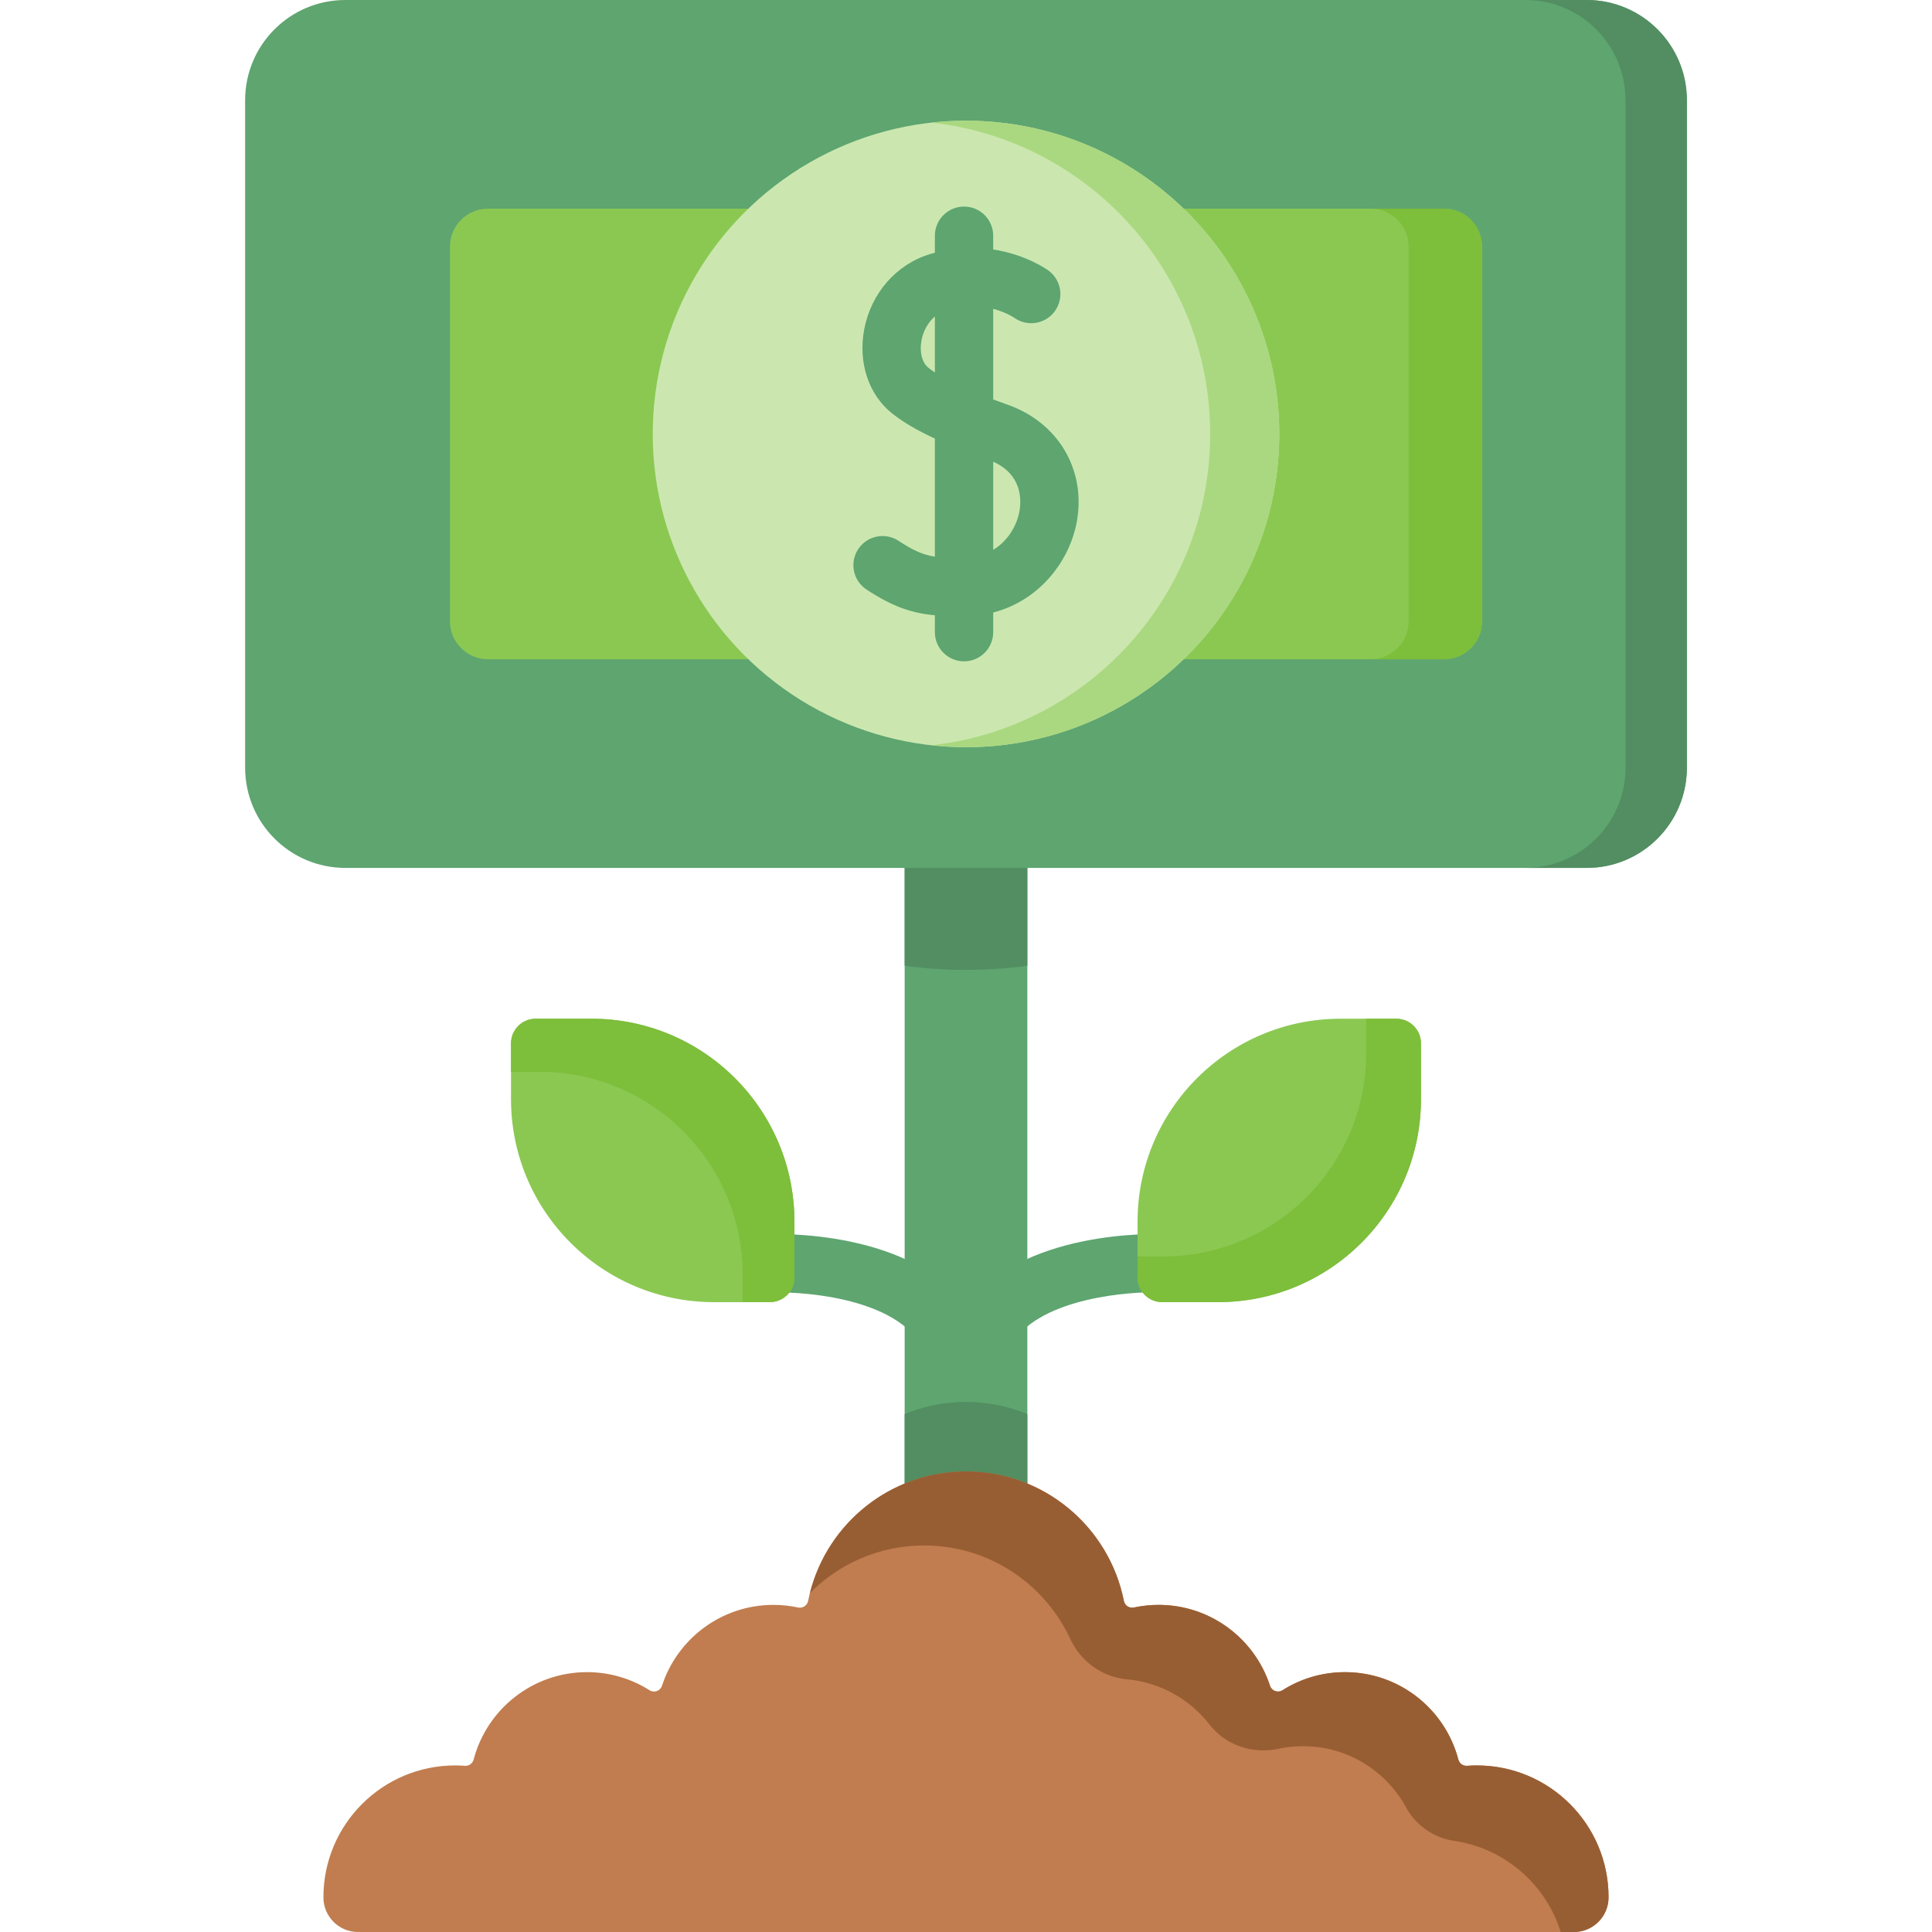
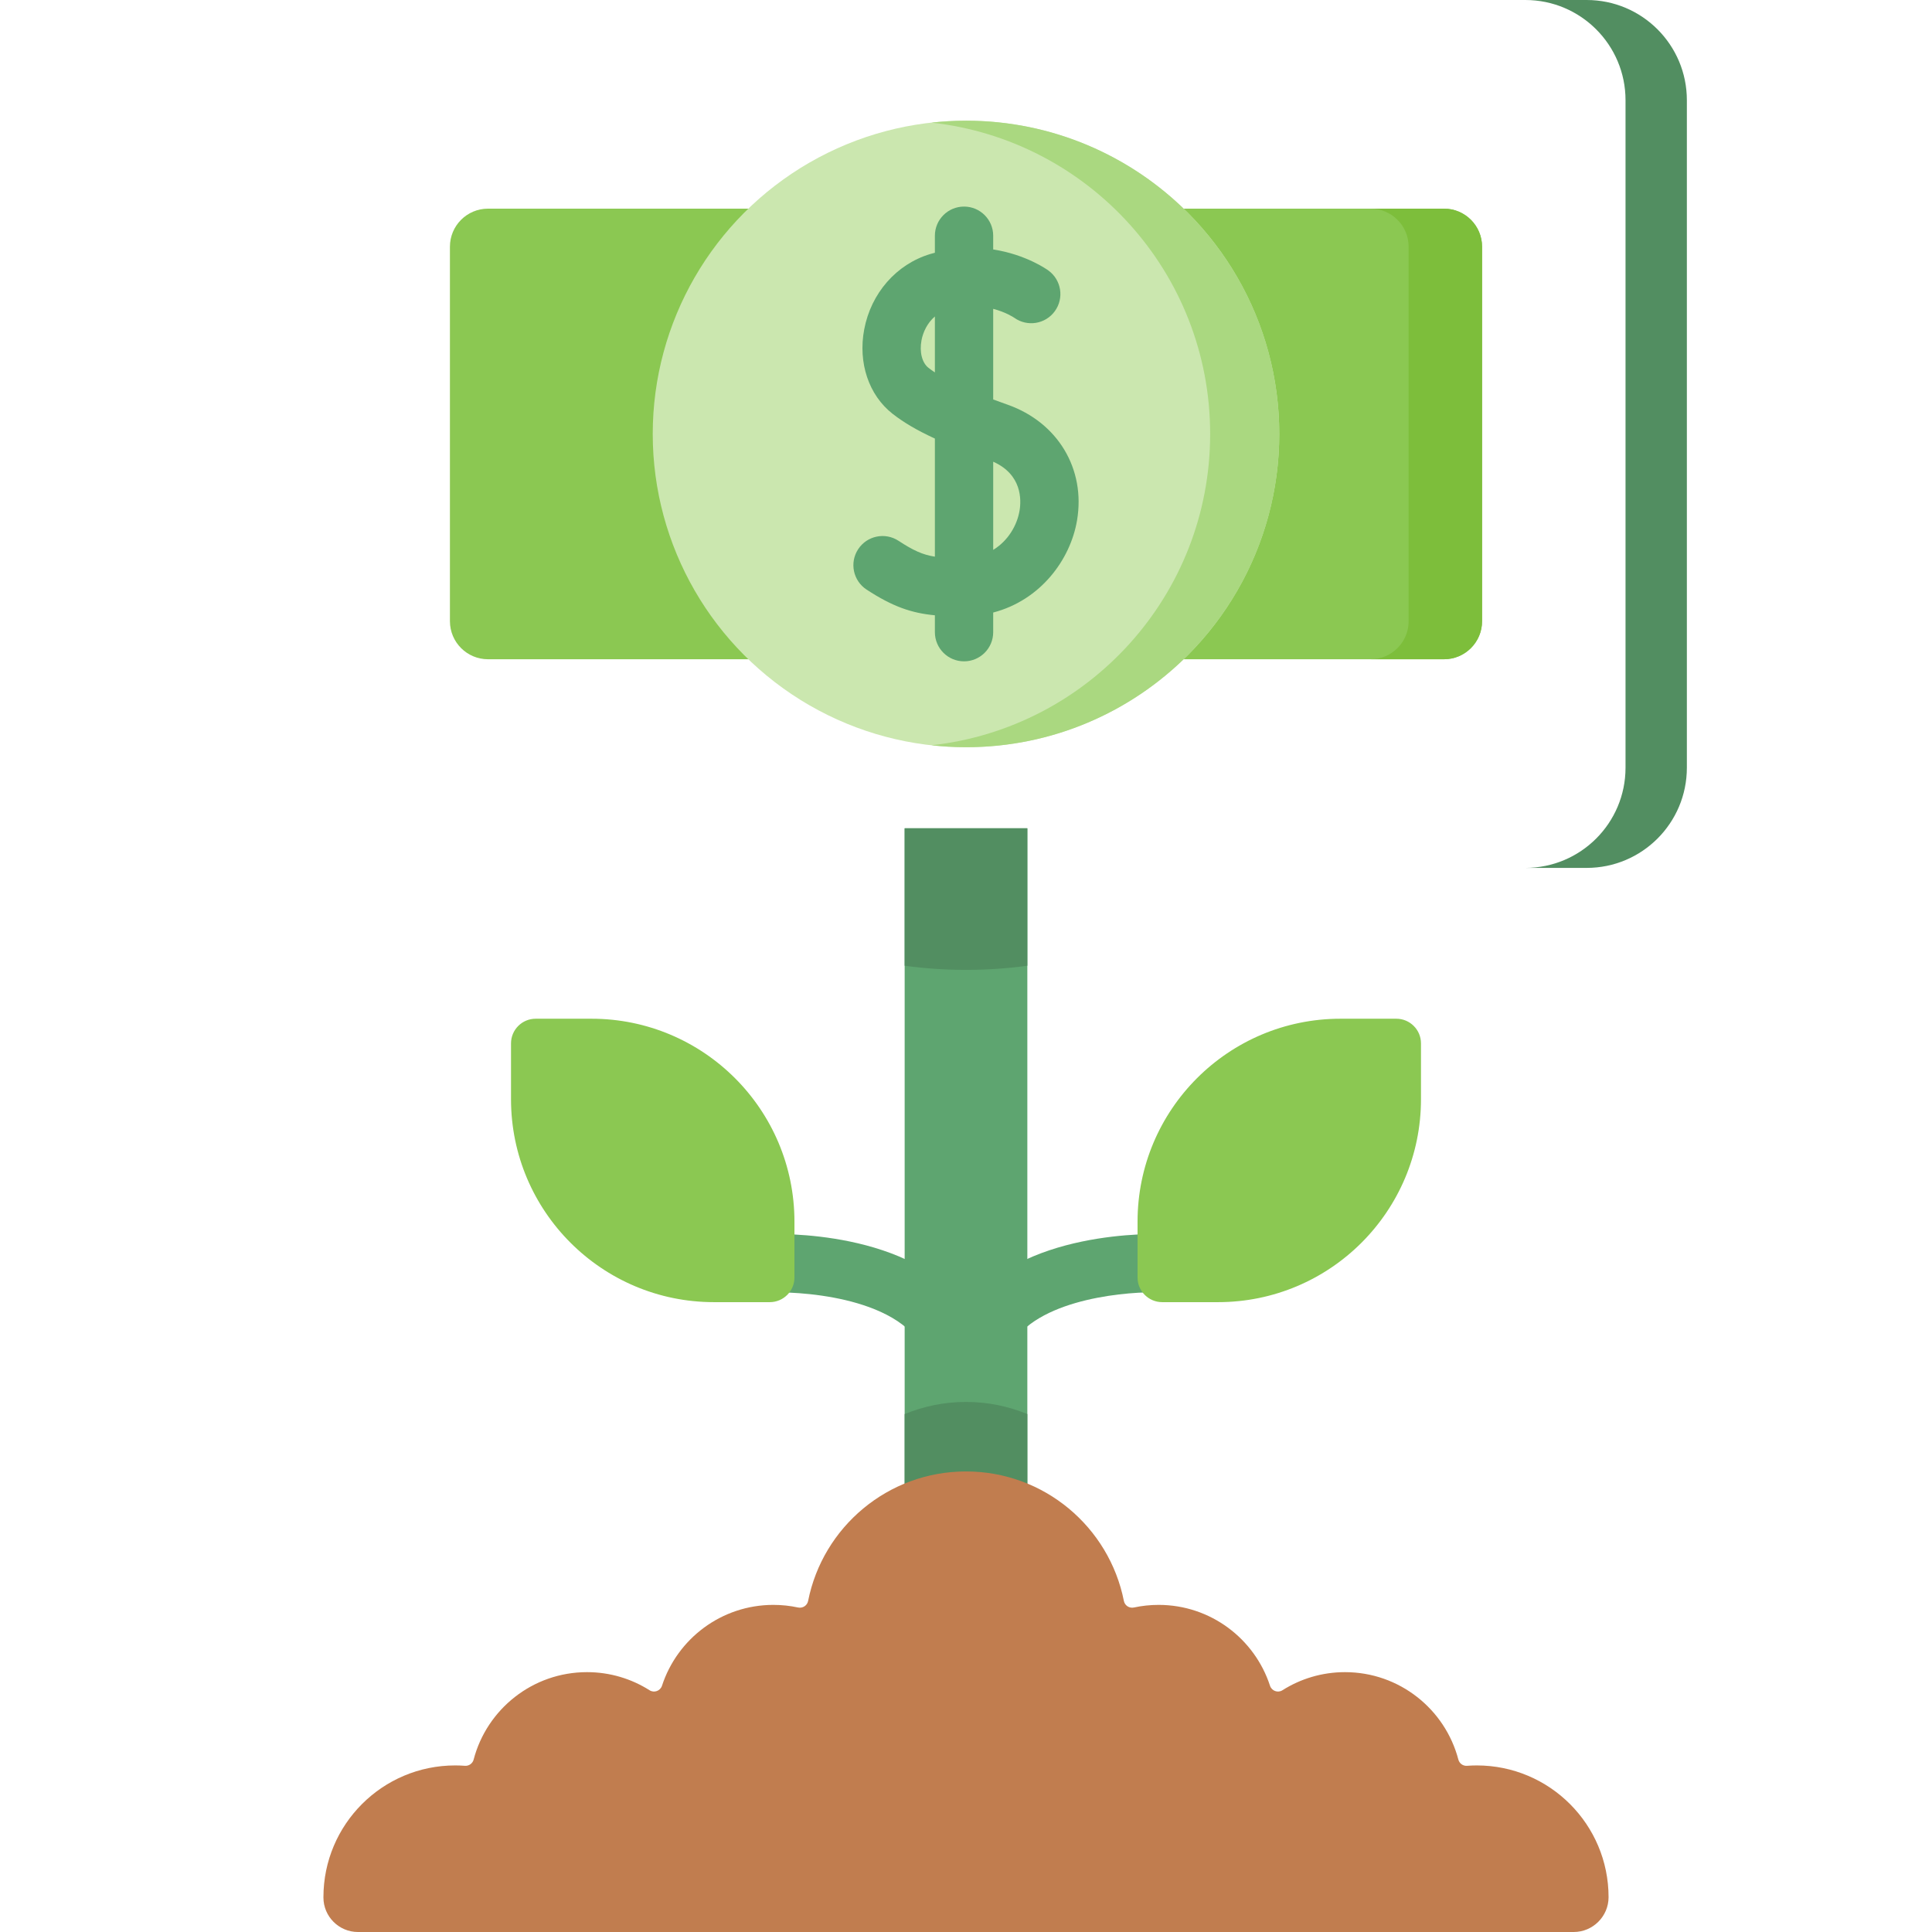
<svg xmlns="http://www.w3.org/2000/svg" id="Capa_1" enable-background="new 0 0 512 512" height="512" viewBox="0 0 512 512" width="512">
  <g>
    <g>
      <path d="m250.053 359.145c-2.502 0-4.957-1.213-6.444-3.454-4.709-7.094-14.849-10.319-22.527-11.777-9.032-1.714-16.683-1.416-16.761-1.413-4.267.19-7.866-3.131-8.044-7.394-.179-4.264 3.131-7.865 7.394-8.044 1.571-.062 38.57-1.369 52.811 20.082 2.36 3.555 1.391 8.35-2.163 10.71-1.314.873-2.798 1.29-4.266 1.29z" fill="#5ea570" />
    </g>
    <g>
      <path d="m261.947 359.145c-1.468 0-2.952-.418-4.266-1.29-3.555-2.36-4.524-7.156-2.165-10.71 14.241-21.453 51.246-20.147 52.812-20.083 4.264.179 7.573 3.781 7.394 8.044s-3.788 7.577-8.04 7.394c-8.29-.321-31.477 1.417-39.291 13.189-1.487 2.243-3.942 3.456-6.444 3.456z" fill="#5ea570" />
    </g>
    <path d="m239.744 219.505h32.512v217.824h-32.512z" fill="#5ea570" />
    <path d="m239.744 255.933c5.317.718 10.742 1.097 16.256 1.097s10.939-.379 16.256-1.097v-36.428h-32.512z" fill="#528e61" />
    <path d="m272.256 374.748c-5.011-2.068-10.498-3.219-16.256-3.219-5.759 0-11.245 1.15-16.256 3.219v62.581h32.512z" fill="#528e61" />
    <path d="m417.057 512c5.07 0 9.224-4.148 9.23-9.218 0-19.289-15.637-34.926-34.926-34.926-.866 0-1.724.035-2.574.1-1.068.082-2.035-.618-2.307-1.655-3.495-13.33-15.62-23.165-30.045-23.165-6.101 0-11.787 1.764-16.586 4.803-1.215.77-2.838.167-3.284-1.201-4.055-12.438-15.74-21.428-29.532-21.428-2.239 0-4.421.241-6.525.693-1.223.263-2.424-.508-2.667-1.735-3.881-19.568-21.134-34.321-41.841-34.321s-37.961 14.754-41.841 34.321c-.243 1.227-1.444 1.998-2.667 1.735-2.104-.452-4.286-.693-6.525-.693-13.791 0-25.477 8.99-29.532 21.428-.446 1.367-2.069 1.97-3.284 1.201-4.799-3.04-10.485-4.804-16.586-4.804-14.426 0-26.551 9.835-30.045 23.165-.272 1.036-1.239 1.736-2.307 1.655-.85-.065-1.708-.1-2.574-.1-19.289 0-34.926 15.637-34.926 34.926v.096c.007 5.018 4.117 9.123 9.134 9.123z" fill="#c17d4f" />
    <g>
-       <path d="m391.361 467.856c-.866 0-1.724.035-2.574.1-1.068.082-2.035-.618-2.307-1.655-3.495-13.33-15.62-23.165-30.045-23.165-6.101 0-11.787 1.764-16.586 4.803-1.215.77-2.838.167-3.284-1.201-4.055-12.438-15.74-21.428-29.532-21.428-2.239 0-4.421.241-6.525.693-1.223.263-2.424-.508-2.667-1.735-3.881-19.568-21.134-34.321-41.841-34.321-19.959 0-36.701 13.711-41.36 32.224 7.726-7.779 18.423-12.603 30.255-12.603 17.163 0 31.953 10.136 38.723 24.747 2.762 5.962 8.481 10.148 15.026 10.724 8.643.761 16.571 5.146 21.834 11.916 4.32 5.556 11.422 7.975 18.303 6.495 2.111-.454 4.301-.693 6.548-.693 11.785 0 22.034 6.564 27.297 16.234 2.596 4.771 7.355 8.071 12.729 8.857 13.226 1.932 24.26 11.347 28.25 24.152h3.535c5.042 0 9.133-4.08 9.146-9.122v-.096c.001-19.289-15.636-34.926-34.925-34.926z" fill="#985e33" />
-     </g>
+       </g>
    <path d="m203.996 345.084h-14.776c-29.711 0-53.796-24.085-53.796-53.796v-14.776c0-3.613 2.929-6.541 6.541-6.541h14.777c29.711 0 53.796 24.085 53.796 53.796v14.776c0 3.612-2.929 6.541-6.542 6.541z" fill="#8bc852" />
-     <path d="m156.741 269.969h-14.777c-3.613 0-6.541 2.929-6.541 6.541v7.529h7.59c29.711 0 53.796 24.085 53.796 53.796v7.247h7.186c3.613 0 6.541-2.929 6.541-6.541v-14.776c.002-29.71-24.084-53.796-53.795-53.796z" fill="#7dbe3b" />
    <path d="m308.004 345.084h14.776c29.711 0 53.796-24.085 53.796-53.796v-14.776c0-3.613-2.929-6.541-6.541-6.541h-14.776c-29.711 0-53.796 24.085-53.796 53.796v14.776c-.001 3.612 2.928 6.541 6.541 6.541z" fill="#8bc852" />
-     <path d="m370.035 269.969h-8v9.2c0 29.711-24.086 53.796-53.797 53.796h-6.777v5.576c0 3.613 2.929 6.541 6.541 6.541h14.777c29.711 0 53.796-24.085 53.796-53.796v-14.776c.002-3.612-2.927-6.541-6.54-6.541z" fill="#7dbe3b" />
-     <path d="m420.481 230.003h-328.962c-14.667 0-26.556-11.89-26.556-26.556v-176.891c-.001-14.666 11.889-26.556 26.556-26.556h328.963c14.667 0 26.556 11.89 26.556 26.556v176.891c0 14.667-11.89 26.556-26.557 26.556z" fill="#5ea570" />
    <path d="m420.481 0h-16.256c14.667 0 26.556 11.89 26.556 26.556v176.891c0 14.667-11.89 26.556-26.556 26.556h16.256c14.667 0 26.556-11.89 26.556-26.556v-176.891c.001-14.666-11.889-26.556-26.556-26.556z" fill="#528e61" />
    <path d="m382.672 174.709h-253.344c-5.573 0-10.092-4.518-10.092-10.092v-99.231c0-5.573 4.518-10.092 10.092-10.092h253.345c5.573 0 10.092 4.518 10.092 10.092v99.232c-.001 5.573-4.519 10.091-10.093 10.091z" fill="#8bc852" />
    <path d="m382.672 55.294h-19.46c5.573 0 10.092 4.518 10.092 10.092v99.232c0 5.573-4.518 10.092-10.092 10.092h19.46c5.573 0 10.092-4.518 10.092-10.092v-99.232c0-5.574-4.518-10.092-10.092-10.092z" fill="#7dbe3b" />
    <circle cx="256" cy="115.002" fill="#cbe7af" r="83.019" />
    <path d="m256 31.982c-3.097 0-6.15.183-9.158.514 41.539 4.56 73.861 39.752 73.861 82.506s-32.322 77.945-73.861 82.506c3.009.33 6.062.514 9.158.514 45.85 0 83.02-37.169 83.02-83.019 0-45.852-37.17-83.021-83.02-83.021z" fill="#aad880" />
    <path d="m267.03 107.246c-1.259-.445-2.539-.907-3.822-1.382v-24.021c3.311.866 5.367 2.22 5.592 2.374 3.443 2.458 8.23 1.692 10.73-1.734 2.515-3.447 1.76-8.28-1.687-10.796-.354-.258-5.938-4.239-14.635-5.577v-3.64c0-4.267-3.459-7.726-7.726-7.726-4.268 0-7.726 3.459-7.726 7.726v4.507c-.412.11-.824.22-1.241.345-8.975 2.704-15.677 10.363-17.491 19.989-1.665 8.84 1.209 17.397 7.502 22.332 2.926 2.295 6.486 4.399 11.23 6.582v31.296c-3.235-.497-5.728-1.647-9.642-4.208-3.569-2.337-8.358-1.335-10.695 2.236-2.336 3.571-1.335 8.36 2.236 10.696 6.854 4.484 11.852 6.223 18.101 6.812v4.475c0 4.267 3.459 7.726 7.726 7.726 4.268 0 7.726-3.459 7.726-7.726v-5.206c12.465-3.239 20.454-13.916 22.224-24.448 2.29-13.621-5.105-25.931-18.402-30.632zm-20.968-9.761c-1.71-1.341-2.438-4.211-1.853-7.312.402-2.138 1.528-4.588 3.546-6.302v14.821c-.601-.397-1.172-.798-1.693-1.207zm24.132 37.832c-.656 3.9-3.027 7.993-6.986 10.406v-23.368c7.652 3.408 7.462 10.121 6.986 12.962z" fill="#5ea570" />
  </g>
</svg>